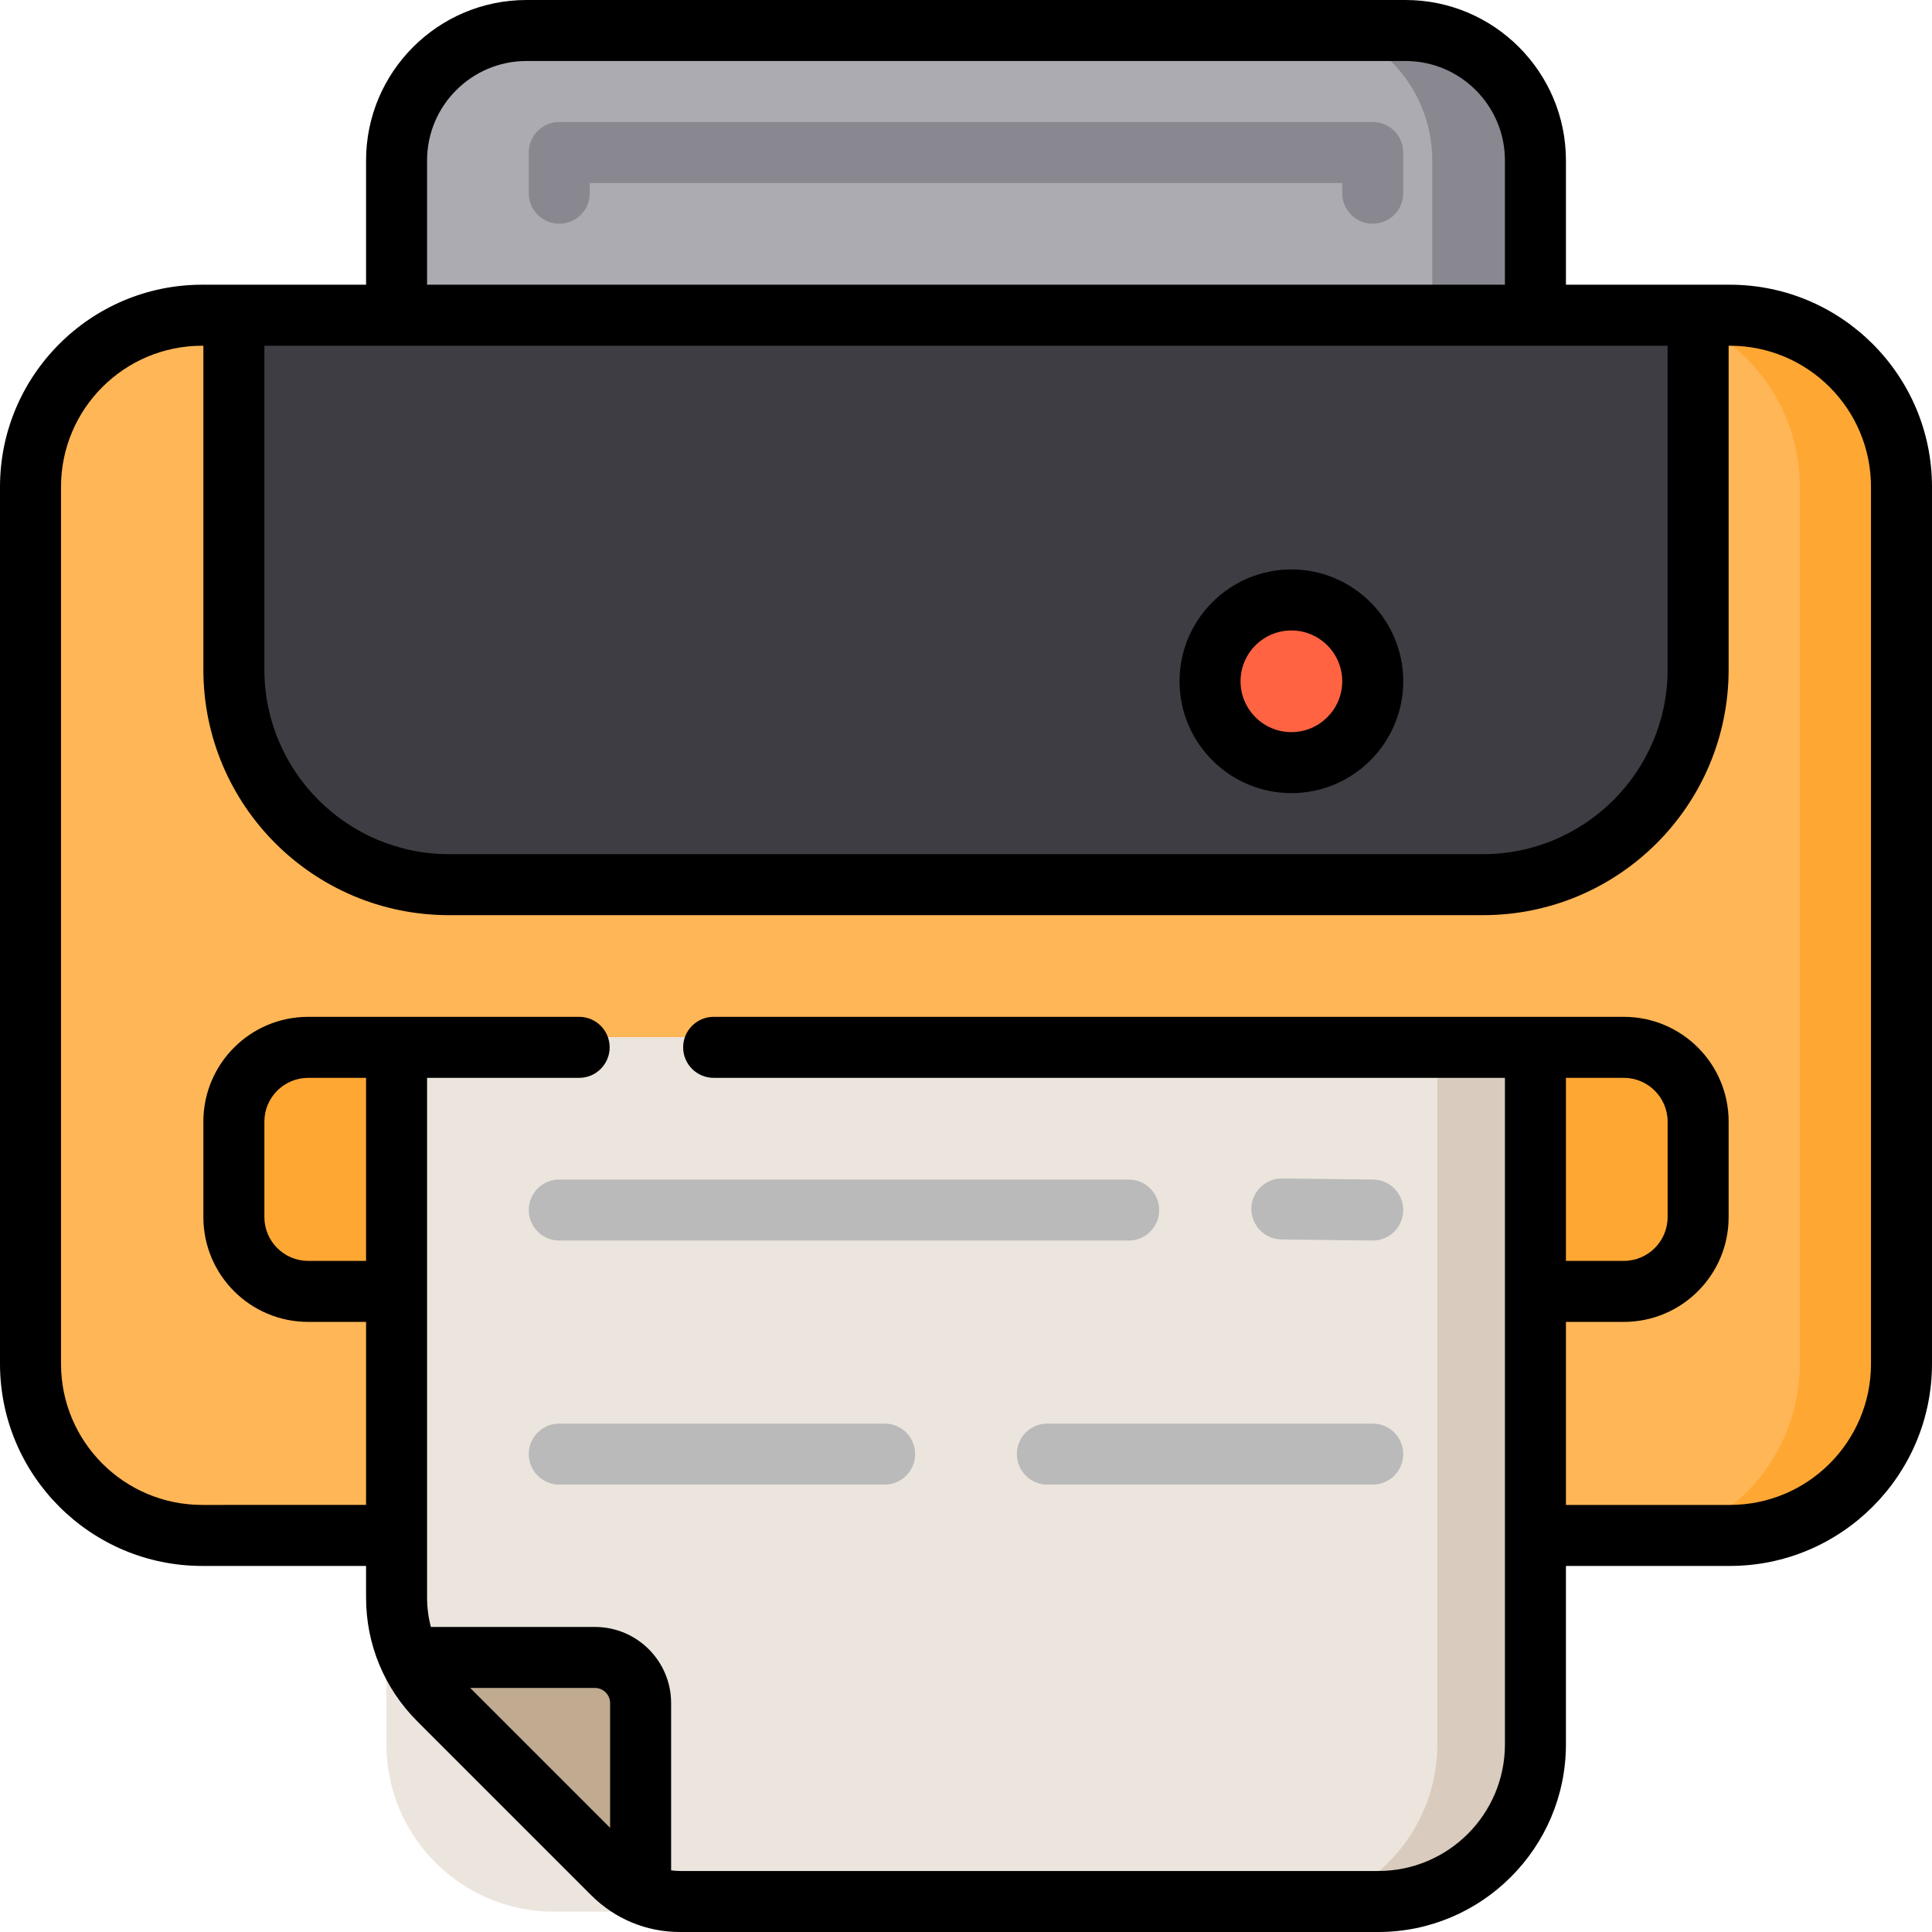
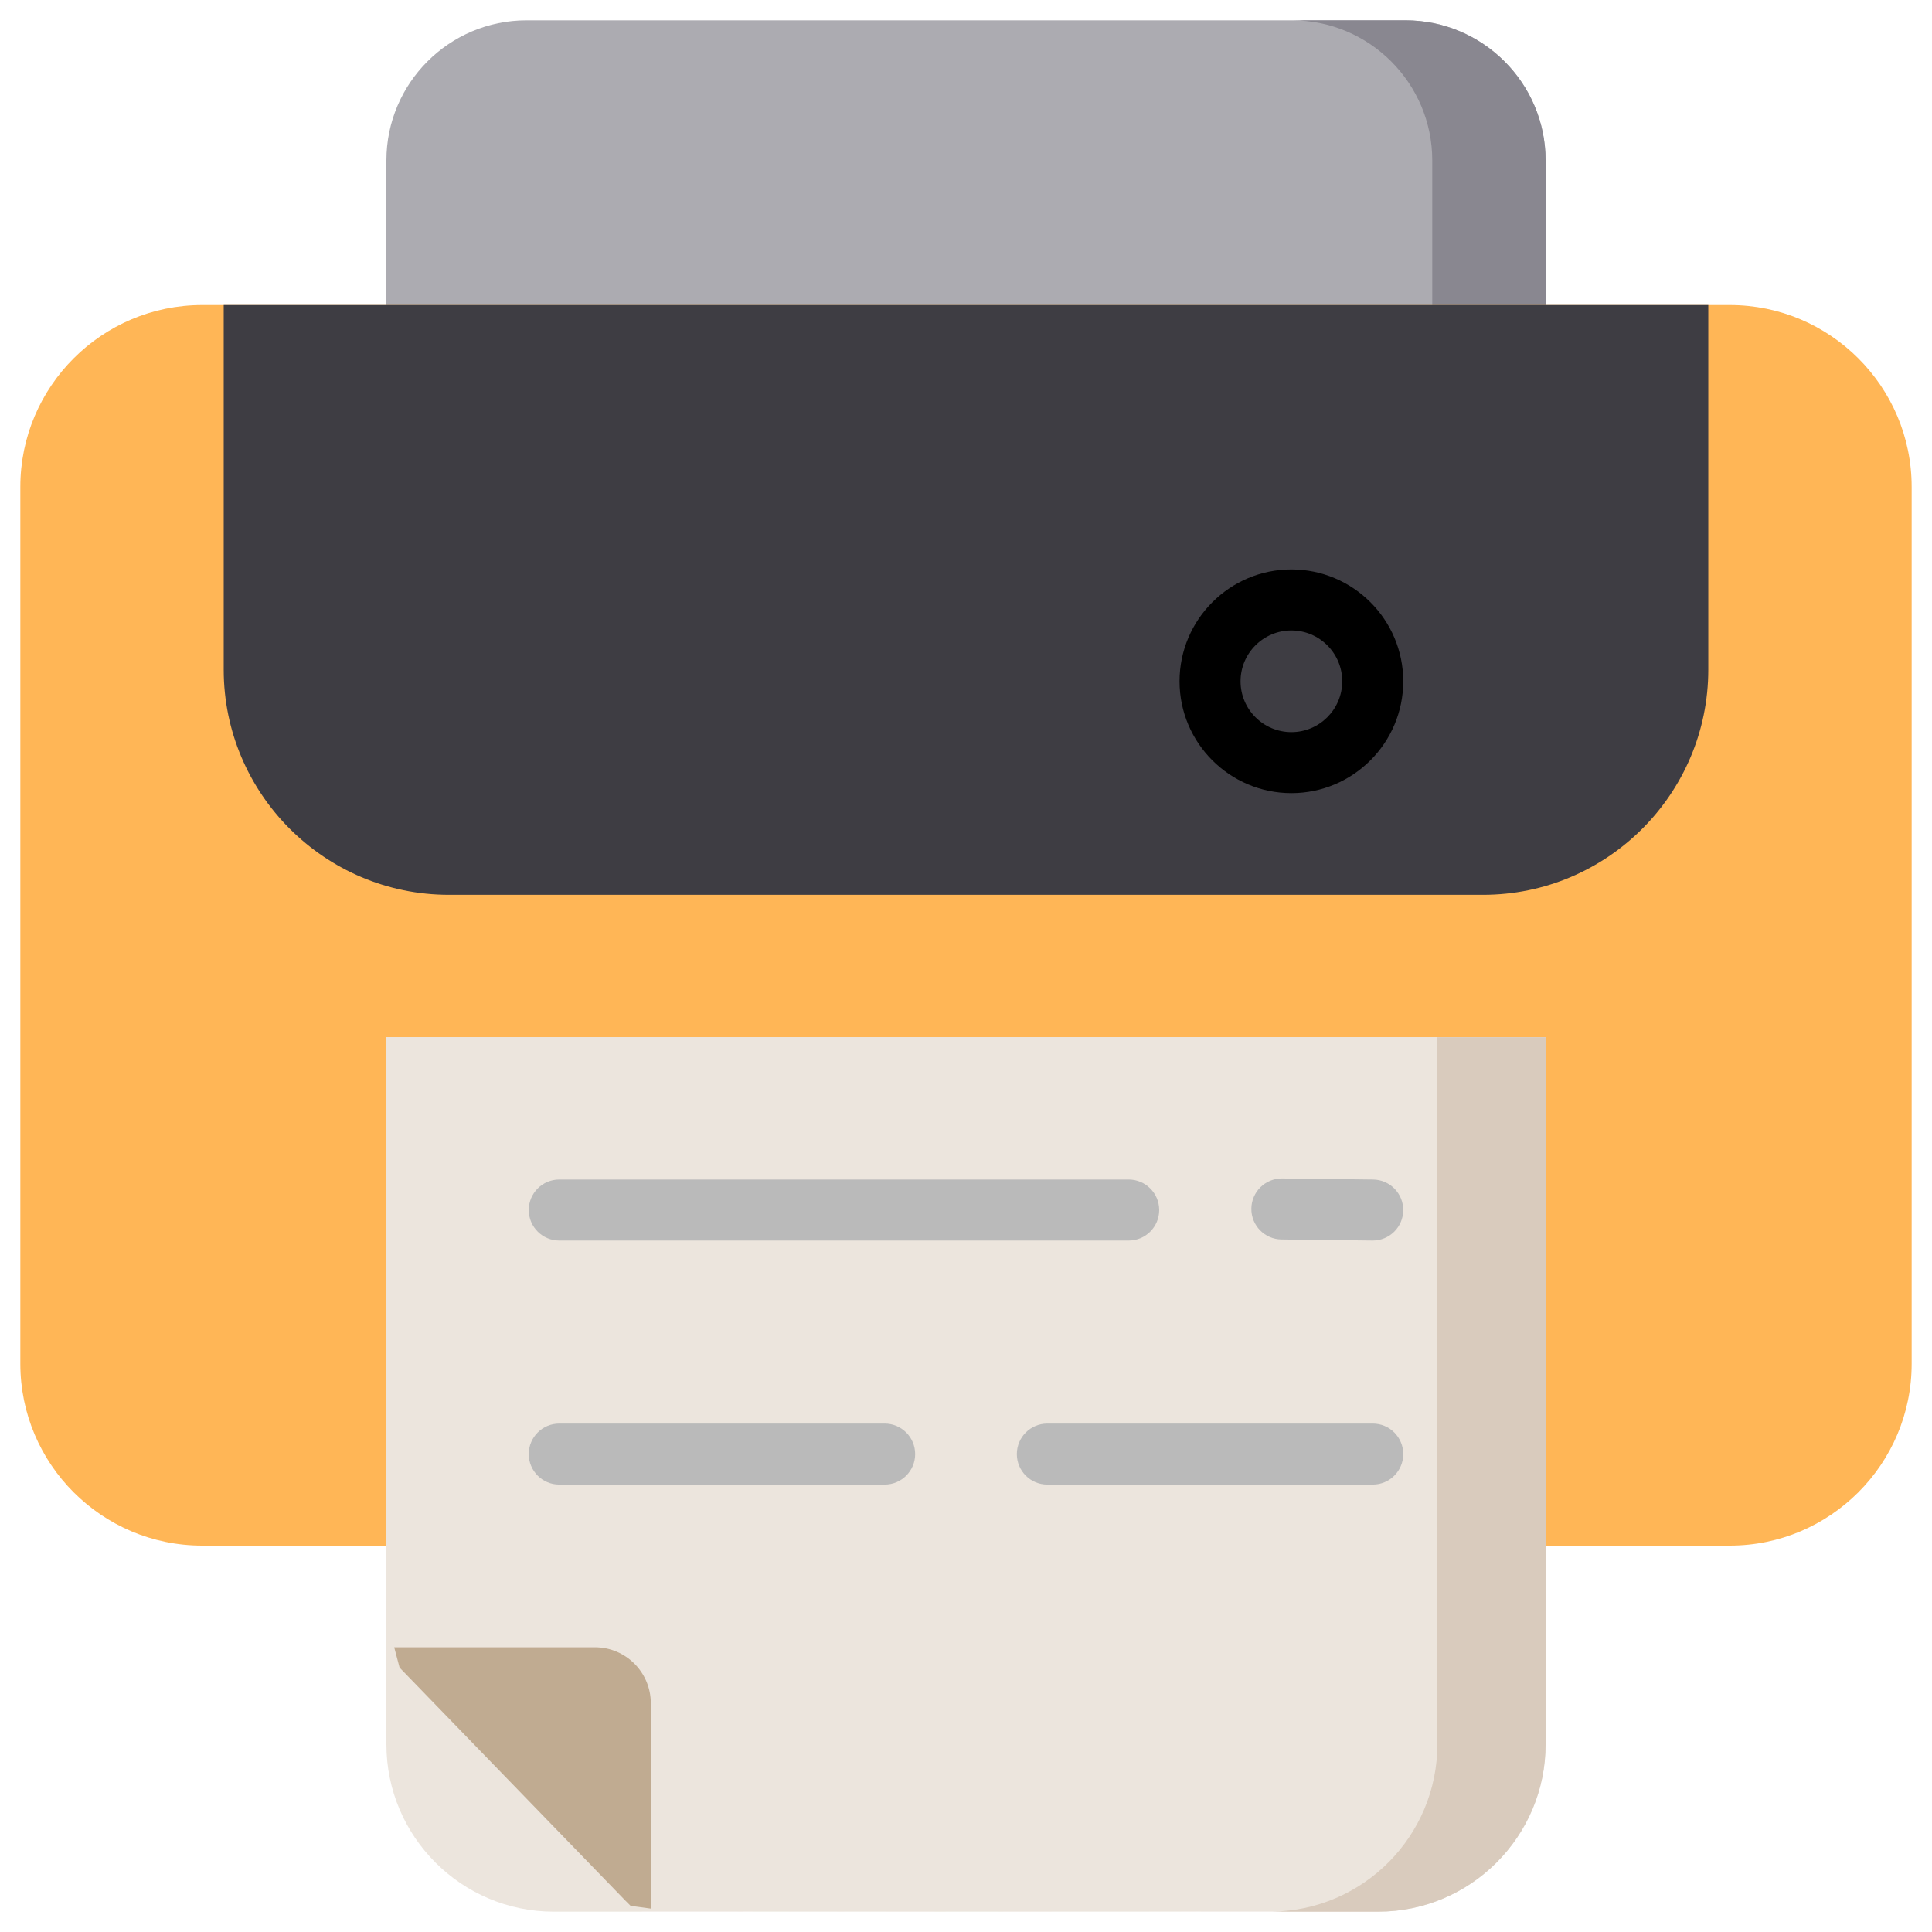
<svg xmlns="http://www.w3.org/2000/svg" height="800px" width="800px" version="1.1" id="Layer_1" viewBox="0 0 512 512" xml:space="preserve">
  <path style="fill:#ACABB1;" d="M102.4,130.425V42.513c0-20.47,16.653-37.124,37.124-37.124h232.951  c20.471,0,37.125,16.653,37.125,37.124v87.912H102.4z" />
  <path style="fill:#898790;" d="M372.476,5.389h-30.036c20.47,0,37.124,16.653,37.124,37.124v87.912H409.6V42.513  C409.6,22.043,392.947,5.389,372.476,5.389z" />
  <path style="fill:#FFB656;" d="M458.429,80.842h-54.218H107.789H53.571c-26.568,0-48.182,21.615-48.182,48.182v232.394  c0,26.567,21.614,48.182,48.182,48.182h54.218h296.421h54.218c26.567,0,48.182-21.615,48.182-48.182V129.024  C506.611,102.457,484.995,80.842,458.429,80.842z" />
  <g>
-     <path style="fill:#FFA733;" d="M458.429,80.842h-29.642c26.567,0,48.182,21.615,48.182,48.182v232.394   c0,26.567-21.615,48.182-48.182,48.182h29.642c26.567,0,48.182-21.615,48.182-48.182V129.024   C506.611,102.457,484.995,80.842,458.429,80.842z" />
-     <path style="fill:#FFA733;" d="M430.332,274.863H81.668c-12.343,0-22.384,10.041-22.384,22.384v25.297   c0,12.342,10.041,22.383,22.384,22.383h348.664c12.342,0,22.384-10.041,22.384-22.384v-25.297   C452.716,284.904,442.675,274.863,430.332,274.863z" />
-   </g>
+     </g>
  <g>
    <path style="fill:#ECE5DD;" d="M146.751,506.611c-24.455,0-44.351-19.896-44.351-44.351V274.863h307.2v148.524   c0,3.551-0.461,7.094-1.37,10.529l-2.123,8.021h-51.773c-5.187,0-9.407,4.22-9.407,9.407v53.73l-9.332,1.263   c-0.991,0.135-1.488,0.203-188.839,0.275h-0.004V506.611z" />
    <path style="fill:#ECE5DD;" d="M365.249,506.611c24.455,0,44.351-19.896,44.351-44.351V274.863H102.4v148.524   c0,3.551,0.461,7.094,1.37,10.529l2.123,8.021l61.18,63.135l9.332,1.263c0.991,0.135,1.488,0.203,188.839,0.275H365.249z" />
  </g>
  <path style="fill:#D9CBBD;" d="M380.918,274.863v187.396c0,24.302-19.651,44.093-43.896,44.339  c8.903,0.004,18.298,0.008,28.223,0.012h0.004c24.455,0,44.351-19.896,44.351-44.351V274.863H380.918z" />
  <path style="fill:#3E3D43;" d="M118.975,237.137c-32.914,0-59.691-26.777-59.691-59.691V80.842h393.432v96.604  c0,32.914-26.777,59.691-59.691,59.691H118.975z" />
-   <path style="fill:#898790;" d="M363.789,32.337H148.211c-4.465,0-8.084,3.618-8.084,8.084V51.2c0,4.466,3.62,8.084,8.084,8.084  c4.465,0,8.084-3.618,8.084-8.084v-2.695h199.411V51.2c0,4.466,3.618,8.084,8.084,8.084s8.084-3.618,8.084-8.084V40.421  C371.874,35.955,368.255,32.337,363.789,32.337z" />
-   <path style="fill:#FF6342;" d="M342.232,156.295c13.372,0,24.253,10.88,24.253,24.253c0,13.372-10.88,24.253-24.253,24.253  s-24.253-10.88-24.253-24.253C317.979,167.175,328.859,156.295,342.232,156.295z" />
  <g>
    <path style="fill:#BABABA;" d="M148.211,328.758h150.905c4.466,0,8.084-3.618,8.084-8.084s-3.618-8.084-8.084-8.084H148.211   c-4.465,0-8.084,3.618-8.084,8.084S143.746,328.758,148.211,328.758z" />
    <path style="fill:#BABABA;" d="M339.61,328.471l24.083,0.286c0.032,0.001,0.066,0.001,0.098,0.001c4.42,0,8.029-3.557,8.081-7.988   c0.054-4.465-3.524-8.126-7.987-8.179l-24.083-0.286c-0.032-0.001-0.066-0.001-0.098-0.001c-4.42,0-8.029,3.557-8.081,7.988   C331.569,324.757,335.147,328.419,339.61,328.471z" />
    <path style="fill:#BABABA;" d="M234.442,377.263h-86.232c-4.465,0-8.084,3.618-8.084,8.084s3.62,8.084,8.084,8.084h86.232   c4.465,0,8.084-3.618,8.084-8.084S238.907,377.263,234.442,377.263z" />
    <path style="fill:#BABABA;" d="M371.874,385.347c0-4.466-3.618-8.084-8.084-8.084h-86.232c-4.466,0-8.084,3.618-8.084,8.084   s3.618,8.084,8.084,8.084h86.232C368.255,393.432,371.874,389.813,371.874,385.347z" />
  </g>
  <path style="fill:#C0AB91;" d="M167.121,505.079l-1.331-1.331l-59.896-61.811l-1.426-5.389h53.201  c8.158,0,14.796,6.638,14.796,14.796v54.458L167.121,505.079z" />
  <path d="M342.232,210.189c16.344,0,29.642-13.298,29.642-29.642s-13.298-29.642-29.642-29.642s-29.642,13.298-29.642,29.642  S325.887,210.189,342.232,210.189z M342.232,167.074c7.43,0,13.474,6.044,13.474,13.474s-6.044,13.474-13.474,13.474  s-13.474-6.044-13.474-13.474S334.802,167.074,342.232,167.074z" />
-   <path d="M458.429,75.453h-43.439V42.513C414.989,19.071,395.918,0,372.476,0H139.524c-23.442,0-42.513,19.071-42.513,42.513v32.939  H53.571C24.032,75.453,0,99.484,0,129.024v232.394c0,29.54,24.032,53.571,53.571,53.571h43.439v8.398  c0,12.383,4.823,24.025,13.578,32.782l46.095,46.095c6.279,6.278,14.626,9.736,23.506,9.736h185.06  c27.426,0,49.739-22.313,49.739-49.741v-47.27h43.439c29.54,0,53.571-24.032,53.571-53.571V129.024  C512,99.484,487.968,75.453,458.429,75.453z M113.179,42.513c0-14.526,11.819-26.345,26.345-26.345h232.951  c14.528,0,26.346,11.819,26.346,26.345v32.939H113.179V42.513z M70.063,91.621h371.874v85.825c0,26.97-21.942,48.912-48.912,48.912  h-274.05c-26.97,0-48.912-21.942-48.912-48.912V91.621z M97.011,334.147H81.668c-6.399,0-11.605-5.205-11.605-11.605v-25.297  c0-6.398,5.206-11.604,11.605-11.604h15.343V334.147z M161.684,484.398l-37.072-37.072h33.055c2.215,0,4.017,1.802,4.017,4.017  L161.684,484.398L161.684,484.398z M414.989,285.642h15.343c6.399,0,11.605,5.205,11.605,11.605v25.297  c0,6.399-5.206,11.605-11.605,11.605h-15.343V285.642z M495.832,361.418c0,20.657-16.746,37.403-37.403,37.403h-43.439v-48.505  h15.343c15.338,0,27.773-12.435,27.773-27.773v-25.297c0-15.338-12.435-27.773-27.773-27.773H189.126  c-4.465,0-8.084,3.62-8.084,8.084c0,4.465,3.62,8.084,8.084,8.084h209.695v176.617c0,18.542-15.031,33.573-33.572,33.573H180.188  c-0.79,0-1.566-0.072-2.336-0.177v-44.311c0-11.148-9.037-20.186-20.186-20.186H114.19c-0.663-2.505-1.011-5.11-1.011-7.771V285.642  h40.302c4.465,0,8.084-3.62,8.084-8.084c0-4.465-3.62-8.084-8.084-8.084H81.668c-15.338,0-27.773,12.435-27.773,27.773v25.296  c0,15.338,12.435,27.773,27.773,27.773h15.343v48.505H53.571c-20.657,0-37.403-16.746-37.403-37.403V129.024  c0-20.657,16.746-37.403,37.403-37.403h0.323v85.825c0,35.942,29.138,65.08,65.08,65.08h274.05c35.942,0,65.08-29.138,65.08-65.08  V91.621h0.323c20.657,0,37.403,16.746,37.403,37.403V361.418z" />
</svg>